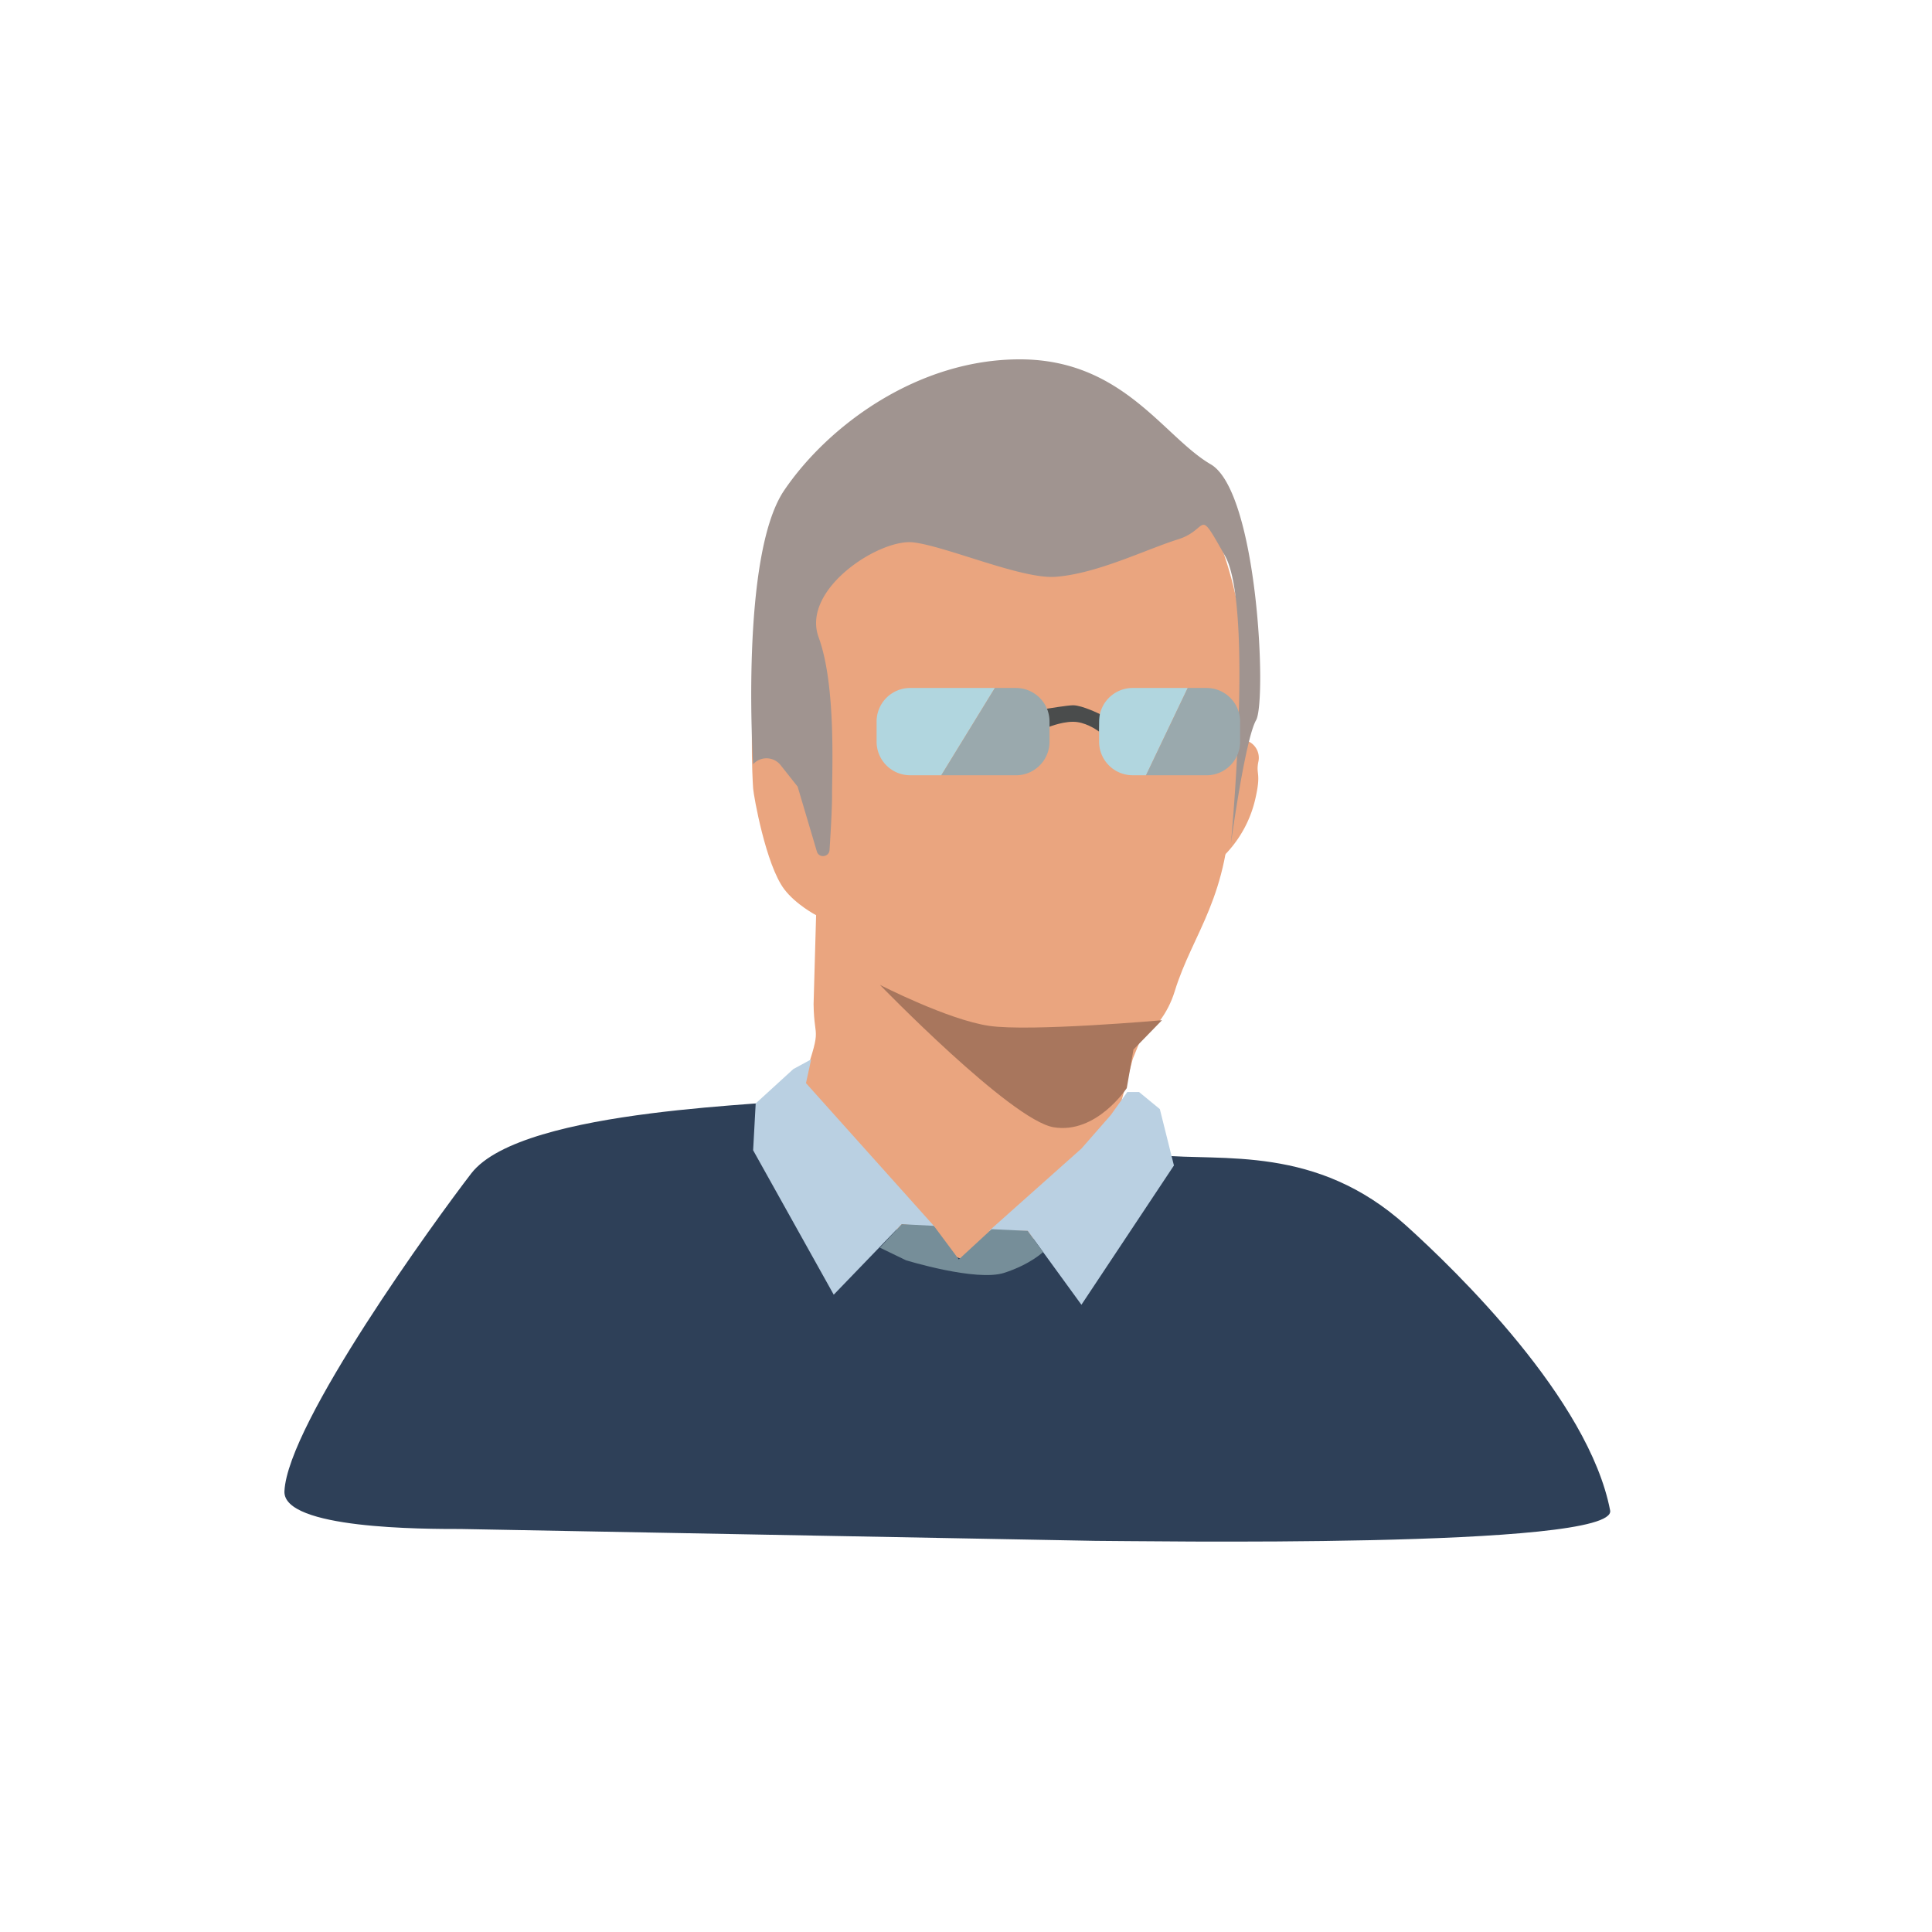
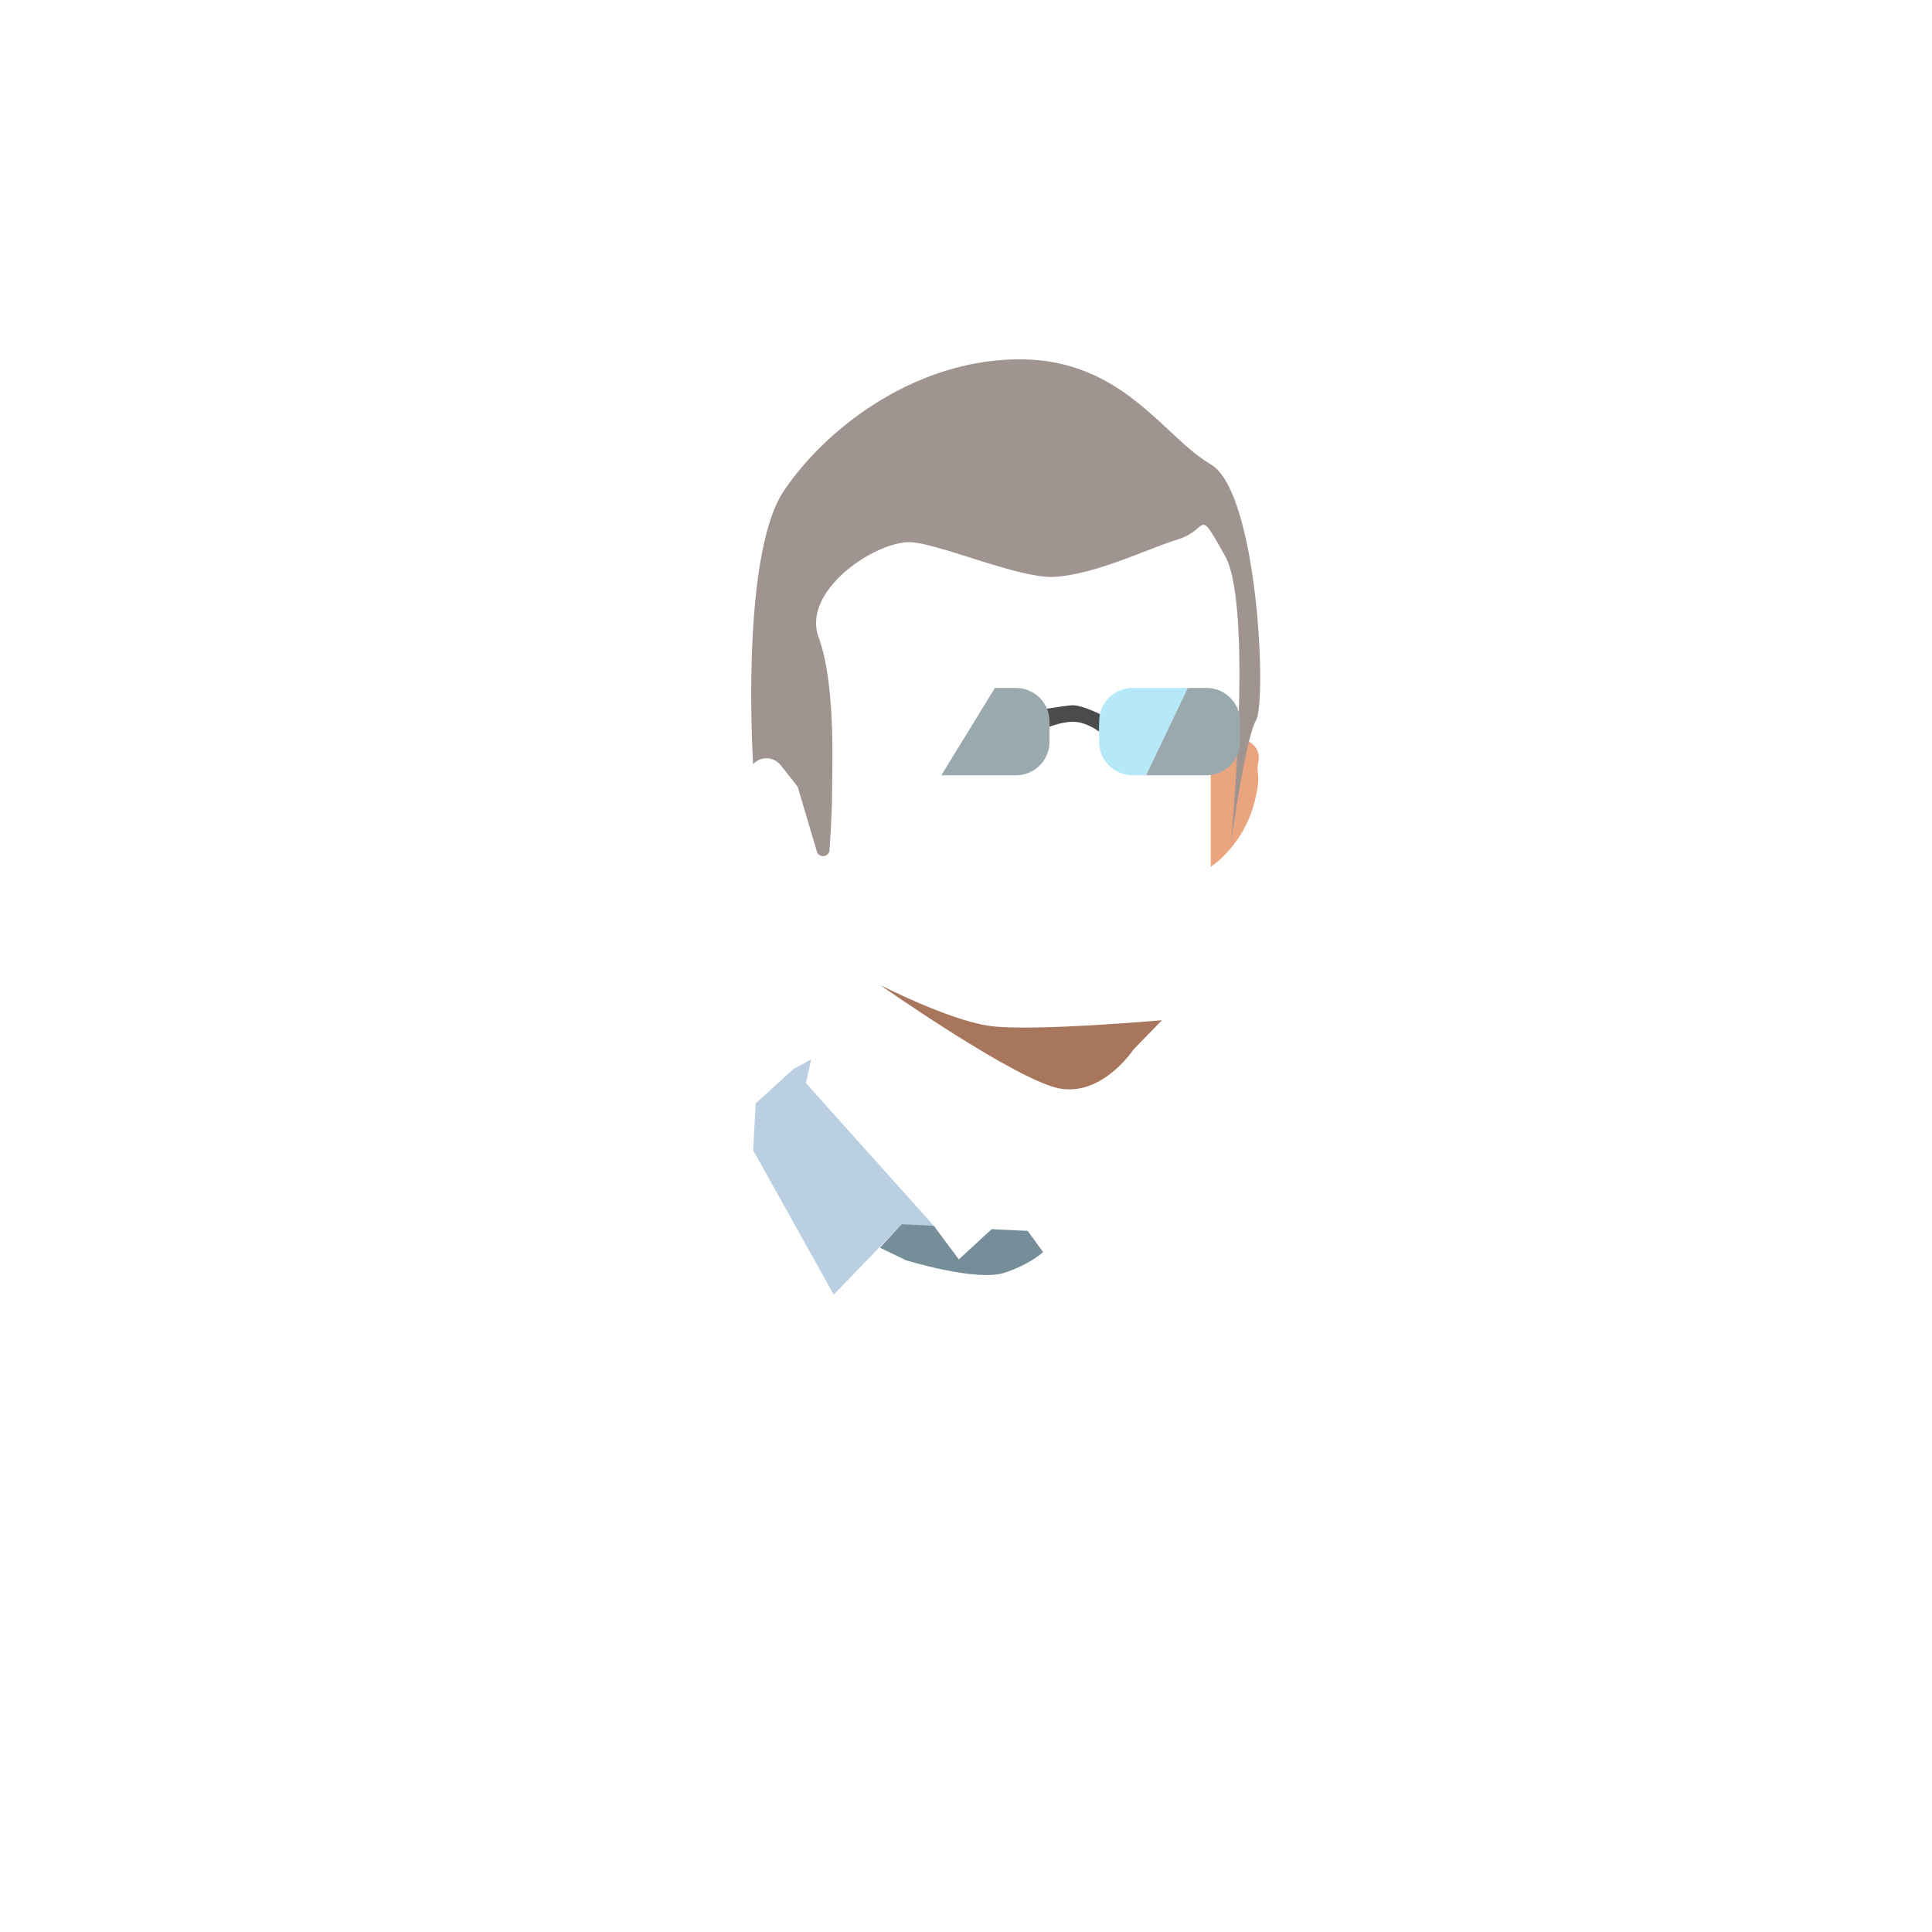
<svg xmlns="http://www.w3.org/2000/svg" id="Calque_2" data-name="Calque 2" viewBox="0 0 2301.06 2301.06">
  <defs>
    <style>
      .cls-1 {
        fill: #eaa57f;
      }

      .cls-2 {
        fill: #2e4058;
      }

      .cls-3 {
        fill: #bad0e2;
      }

      .cls-4 {
        fill: #a09490;
      }

      .cls-5 {
        fill: #a8765d;
      }

      .cls-6 {
        fill: #768e99;
      }

      .cls-7 {
        fill: #4a4c4c;
      }

      .cls-8 {
        fill: #a2e3f9;
        opacity: 0.79;
      }

      .cls-9 {
        fill: #9aa9ad;
      }
    </style>
  </defs>
  <path class="cls-1" d="M1498.81,907a21.64,21.64,0,0,0-12.59-24.32C1468.36,875,1442,865.42,1442,876v156.52s40.3-25.73,53-80.52C1502.62,919.12,1495.41,923.23,1498.81,907Z" />
-   <path class="cls-2" d="M1304.53,1835.19c45.4,0,622.06,10,613.18-36.23-25.49-132.67-183.74-285.82-243-339.28-107-96.56-219.37-76.26-294.61-83.89-.5,0-64-26.29-68.23-27.75-36.22-12.51-325.22-49.53-353.72-39.45-21.9,7.75-335.62,9.45-396.87,89-42.15,54.7-218.62,297.55-222.5,378.43-2.17,45.24,166.58,45.06,210.28,45.06Z" />
-   <path class="cls-1" d="M1326.27,1346.56S1231,1408.73,1231,1475c0,73.54-105.81,15.4-159-6-7-2.8-66.15-106.34-71.16-110.41-61.49-49.86-48.23-59.58-48.23-59.58,28.27-82.17,17-55.41,16.39-103l3-106s-24-12.48-38-31c-21.86-29-36.38-111-37-120-2-29-15.44-295.51,95-398,19.73-18.31,105.35-63.85,303-40,205,24.74,194,375,194,375s-22.12-10.29-23,71c-1.33,122.24-45.3,163.23-67,234-8.07,26.33-26,48.78-38,51l-11.82,29.11Z" />
  <polygon class="cls-3" points="966.13 1261.76 959.94 1290.04 1114 1462 1074 1458 993 1542 897 1370 900.04 1314.24 944.92 1273.25 966.13 1261.76" />
-   <polygon class="cls-3" points="1178 1466 1224 1466 1288 1554 1398.18 1388.11 1381.4 1320.96 1356.66 1300.64 1342.6 1300.64 1323 1328 1288 1368 1178 1466" />
  <path class="cls-4" d="M897,910.21S881,662.07,934,584s160.26-156.67,282-156,170,92.39,226,125,67,282.1,54,304.83-30,147.24-30,147.24,27-282.79-7-343.07-18-31.46-56-19.6-96.42,41-146,44.6c-40,2.92-129-36.06-169-41S954,701.69,975,759s15.87,159.93,16,188c.07,14.2-1.47,41.7-3,65.4-.56,8.6-12.66,10-15.11,1.69L950,936.89l-20.28-25.6A21.45,21.45,0,0,0,897,910.21Z" />
-   <path class="cls-5" d="M1048,1173s81,41.61,130,48.81,205.94-6.69,205.94-6.69L1350,1250l-8,46s-36.32,55.16-87.16,46.58S1048,1173,1048,1173Z" />
+   <path class="cls-5" d="M1048,1173s81,41.61,130,48.81,205.94-6.69,205.94-6.69L1350,1250s-36.32,55.16-87.16,46.58S1048,1173,1048,1173Z" />
  <path class="cls-6" d="M1048,1486l31,15s83.63,25.77,117,15c31-10,46.33-24.8,46.33-24.8L1224,1466l-43-2-39,36-29.76-40-38.24-2Z" />
  <path class="cls-7" d="M1250,865.52s19-7.52,33-5.52,26,11.37,26,11.37l1-20.84S1289,840,1278,840c-6.32,0-31,4.08-31,4.08Z" />
  <g>
-     <path class="cls-8" d="M1084.05,819.39a40,40,0,0,0-40,40.05V883.3a40,40,0,0,0,40,40.05h37l63.83-104Z" />
    <path class="cls-9" d="M1250,883.3V859.44a40,40,0,0,0-40-40.05h-25.06l-63.83,104H1210A40,40,0,0,0,1250,883.3Z" />
  </g>
  <g>
    <path class="cls-8" d="M1349.05,819.39a40,40,0,0,0-40,40.05V883.3a40,40,0,0,0,40,40.05h15.85l49.66-104Z" />
    <path class="cls-9" d="M1477,883.3V859.44a40,40,0,0,0-40-40.05h-22.39l-49.66,104h72A40,40,0,0,0,1477,883.3Z" />
  </g>
</svg>